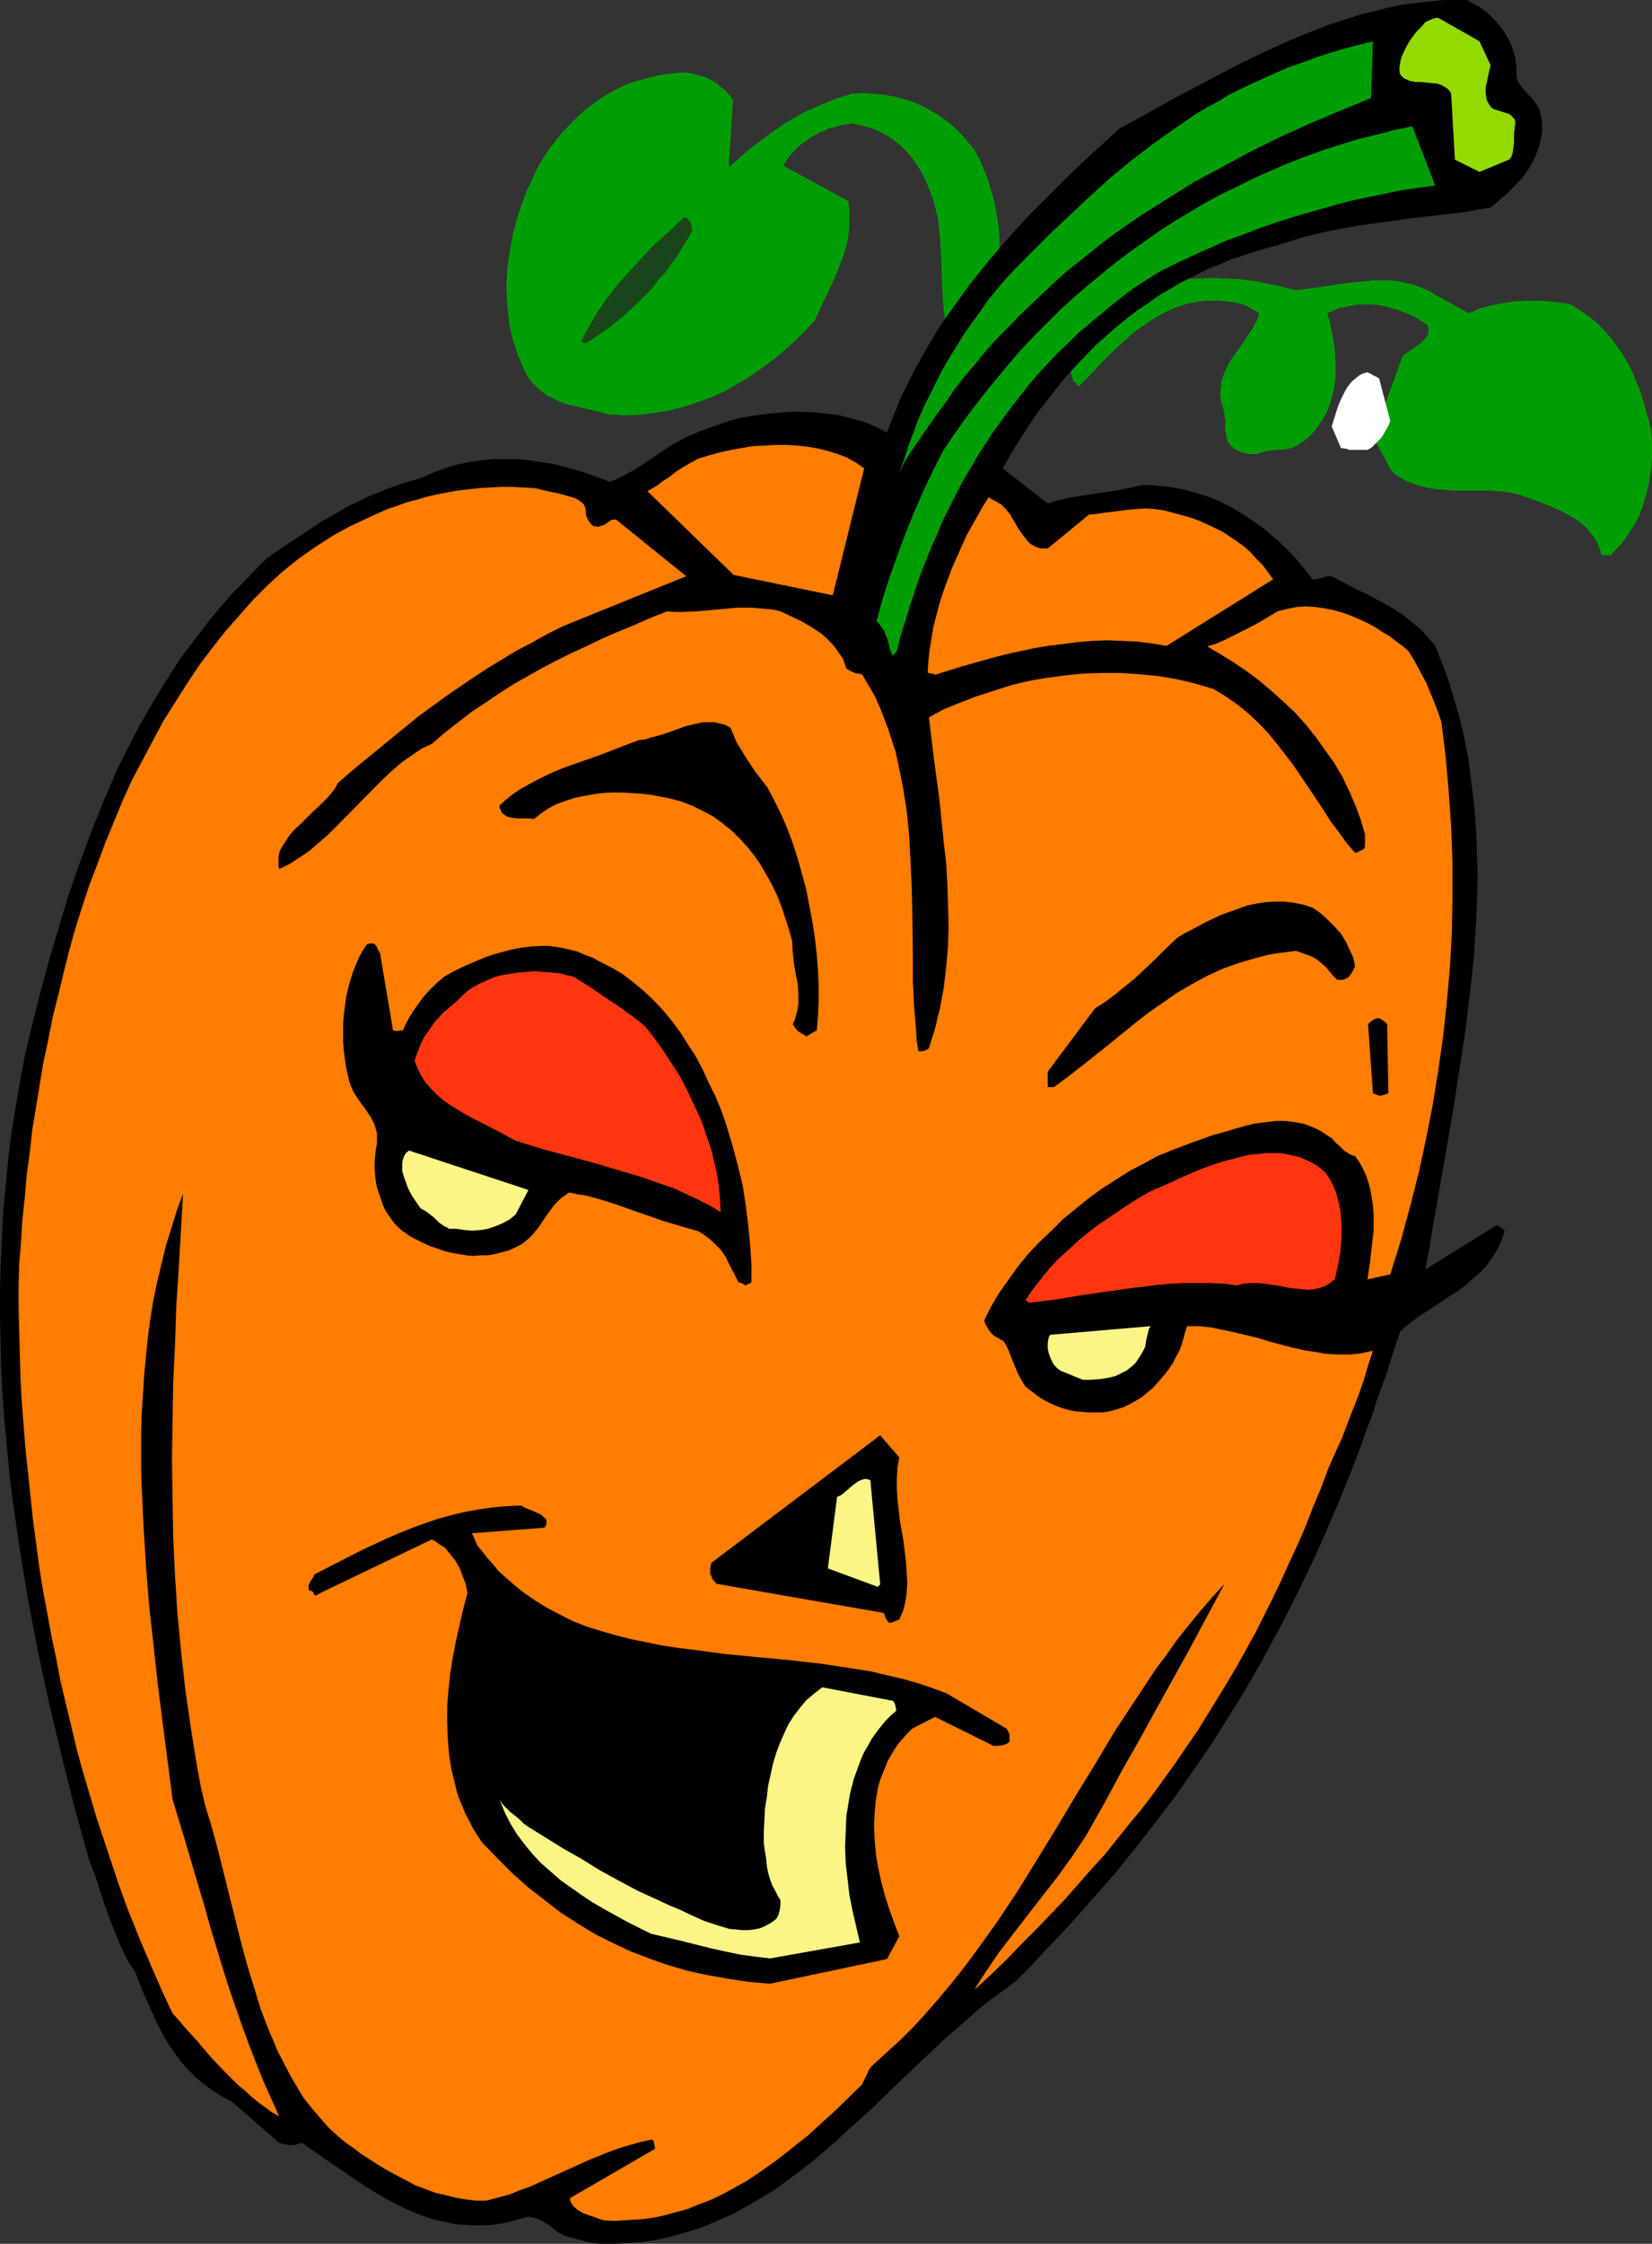
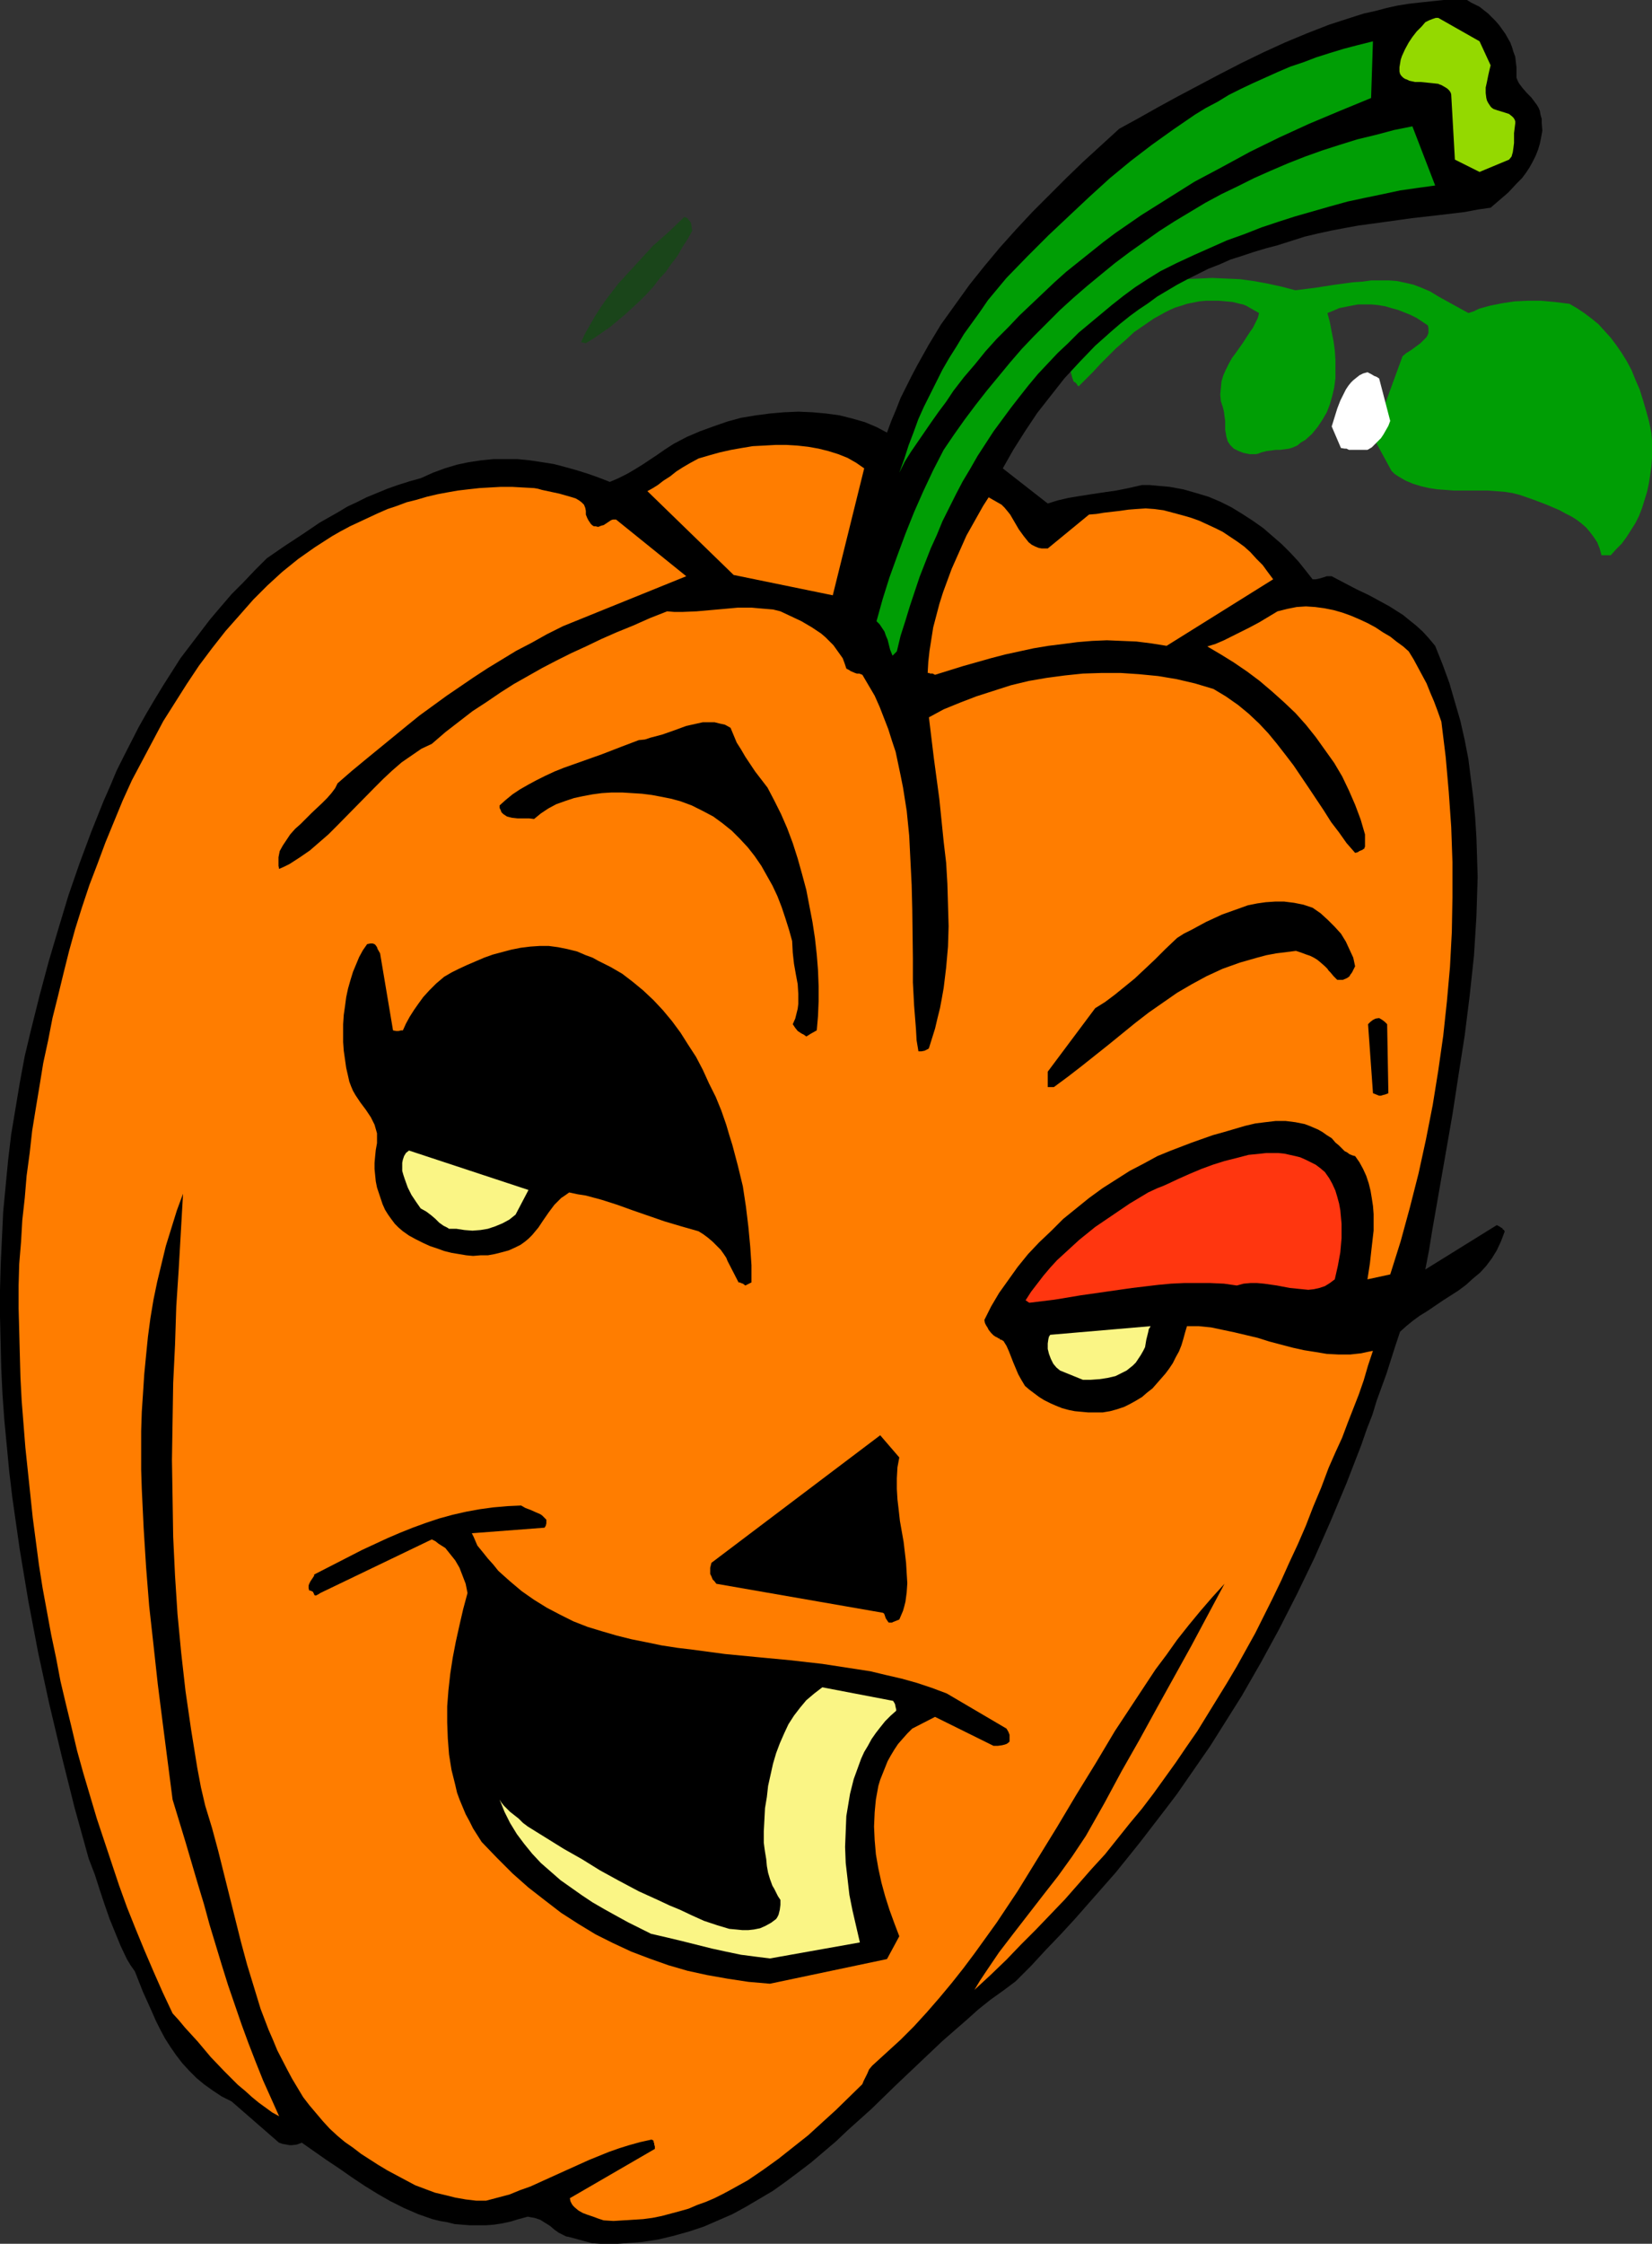
<svg xmlns="http://www.w3.org/2000/svg" xmlns:ns1="http://sodipodi.sourceforge.net/DTD/sodipodi-0.dtd" xmlns:ns2="http://www.inkscape.org/namespaces/inkscape" version="1.0" width="114.676mm" height="155.668mm" id="svg25" ns1:docname="Pumpkin 023.wmf">
  <rect width="100%" height="100%" fill="#333333" stroke="none" />
  <ns1:namedview id="namedview25" pagecolor="#ffffff" bordercolor="#000000" borderopacity="0.25" ns2:showpageshadow="2" ns2:pageopacity="0.0" ns2:pagecheckerboard="0" ns2:deskcolor="#d1d1d1" ns2:document-units="mm" />
  <defs id="defs1">
    <pattern id="WMFhbasepattern" patternUnits="userSpaceOnUse" width="6" height="6" x="0" y="0" />
  </defs>
-   <path style="fill:#009e05;fill-opacity:1;fill-rule:evenodd;stroke:none" d="m 159.988,108.751 h 2.101 l 1.939,0.162 3.878,-0.162 3.879,-0.485 3.878,-0.646 3.717,-0.97 3.555,-1.131 3.555,-1.293 3.555,-1.616 3.232,-1.778 3.232,-1.939 3.232,-2.262 3.07,-2.262 2.909,-2.424 2.747,-2.424 2.747,-2.747 2.586,-2.747 1.778,-3.878 1.778,-3.717 1.778,-3.878 1.454,-3.717 0.646,-1.778 0.646,-1.939 0.485,-1.939 0.323,-2.101 0.162,-1.939 V 57.042 54.941 l -0.323,-2.262 -16.968,-9.211 0.485,-0.97 0.646,-0.97 0.808,-0.97 0.808,-0.97 0.97,-0.97 0.97,-0.808 1.131,-0.808 1.131,-0.808 2.586,-1.454 1.293,-0.485 1.293,-0.646 1.454,-0.323 1.454,-0.485 1.454,-0.162 1.454,-0.323 2.747,0.646 2.424,0.646 2.262,0.97 2.101,1.131 1.778,1.293 1.778,1.454 1.616,1.616 1.293,1.616 1.293,1.939 1.131,1.778 0.97,1.939 0.808,2.101 0.808,1.939 0.646,2.101 0.97,4.04 0.485,4.848 0.323,4.848 0.162,4.686 0.162,4.686 0.323,4.686 0.646,4.686 0.323,2.262 0.485,2.262 0.646,2.262 0.646,2.101 h 0.323 0.323 l 0.323,0.323 0.162,0.323 0.162,0.162 h 0.162 0.323 l 0.162,-0.162 0.323,-0.162 0.485,-0.323 1.939,-2.909 1.778,-3.07 1.454,-3.232 1.293,-3.393 0.97,-3.393 0.808,-3.717 0.646,-3.555 0.323,-3.717 v -3.717 l -0.162,-3.717 -0.485,-3.555 -0.646,-3.717 -0.97,-3.555 -1.131,-3.555 -1.454,-3.555 -1.778,-3.393 -1.454,-1.778 -1.454,-1.778 -1.616,-1.616 -1.778,-1.616 -1.778,-1.293 -1.778,-1.293 -1.939,-1.131 -1.939,-0.97 -2.101,-0.97 -2.101,-0.646 -2.262,-0.646 -2.262,-0.485 -2.424,-0.323 -2.262,-0.162 -2.424,-0.162 -2.586,0.162 -2.586,0.808 -2.424,0.808 -2.262,0.97 -2.262,0.97 -2.262,0.97 -2.101,1.131 -1.939,1.131 -1.939,1.131 -3.717,2.585 -3.717,2.747 -3.555,2.909 -3.555,3.232 1.131,-17.613 -0.485,-0.808 -0.646,-0.808 -0.646,-0.808 -0.808,-0.646 -0.808,-0.646 -0.97,-0.808 -1.939,-1.131 -1.131,-0.485 -1.131,-0.323 -1.131,-0.323 -1.131,-0.323 -1.131,-0.162 h -1.131 -1.131 l -1.293,0.162 -3.07,0.323 -2.909,0.646 -2.909,0.808 -2.747,0.808 -2.586,1.131 -2.424,1.293 -2.424,1.454 -2.262,1.616 -2.101,1.616 -2.101,1.939 -1.939,1.939 -1.778,1.939 -1.778,2.101 -1.616,2.101 -1.454,2.262 -1.454,2.262 -1.616,3.555 -1.616,3.393 -1.293,3.555 -1.131,3.555 -0.97,3.555 -0.646,3.555 -0.646,3.717 -0.323,3.555 -0.162,3.555 0.162,3.555 0.323,3.555 0.485,3.393 0.808,3.393 1.131,3.393 1.293,3.232 1.616,3.232 1.131,1.293 1.131,1.131 1.131,0.97 1.293,0.97 1.293,0.646 1.293,0.646 1.293,0.646 1.293,0.485 2.909,0.646 2.747,0.646 2.909,0.646 z" id="path1" />
  <path style="fill:#1a451a;fill-opacity:1;fill-rule:evenodd;stroke:none" d="m 153.686,90.006 2.101,-1.293 2.101,-1.454 2.101,-1.454 1.939,-1.616 1.939,-1.616 1.939,-1.778 1.939,-1.778 1.778,-1.778 1.778,-1.939 1.616,-2.101 1.778,-1.939 1.454,-2.101 1.616,-2.101 1.293,-2.262 1.454,-2.262 1.131,-2.101 -0.162,-0.485 v -0.323 l -0.162,-1.131 -0.323,-0.485 -0.323,-0.323 -0.323,-0.485 -0.808,-0.323 -4.04,3.878 -4.202,3.717 -3.717,4.04 -3.555,3.878 -1.778,1.939 -1.616,2.101 -1.616,2.101 -1.454,2.101 -1.454,2.262 -1.293,2.262 -1.293,2.262 -1.131,2.424 v -0.162 z" id="path2" />
  <path style="fill:#009e05;fill-opacity:1;fill-rule:evenodd;stroke:none" d="m 422.595,145.594 1.454,-1.616 1.454,-1.454 1.293,-1.778 1.131,-1.778 1.131,-1.778 0.97,-1.939 0.808,-2.101 0.646,-2.101 0.646,-2.101 0.485,-2.262 0.323,-2.101 0.323,-2.262 0.162,-2.262 v -2.262 -2.262 l -0.162,-2.101 -0.646,-3.07 -0.808,-2.909 -0.808,-2.747 -0.808,-2.585 -1.131,-2.585 -0.97,-2.424 -1.293,-2.424 -1.293,-2.101 -1.454,-2.101 -1.454,-1.939 -1.616,-1.778 -1.616,-1.778 -1.778,-1.454 -1.939,-1.454 -1.939,-1.293 -1.939,-1.131 -3.878,-0.485 -3.555,-0.323 h -3.555 l -3.394,0.162 -3.232,0.485 -3.232,0.646 -2.909,0.808 -1.293,0.646 -1.454,0.485 -7.919,-4.363 -2.101,-1.293 -2.262,-0.97 -2.101,-0.808 -2.101,-0.485 -2.262,-0.485 -2.101,-0.162 h -2.262 -2.424 l -2.262,0.323 -2.424,0.162 -4.848,0.646 -5.171,0.808 -5.171,0.646 -3.717,-0.97 -3.717,-0.808 -3.555,-0.646 -3.555,-0.485 -3.717,-0.162 -3.555,-0.162 -3.555,0.162 -3.717,0.162 -3.555,0.485 -3.394,0.485 -3.555,0.646 -3.555,0.808 -3.555,0.97 -3.394,1.131 -3.394,1.293 -3.394,1.293 -0.646,0.485 -0.646,0.485 -0.808,0.808 -0.646,0.808 -0.646,0.808 -0.646,0.97 -0.485,1.131 -0.323,1.131 3.232,12.281 0.162,0.323 v 0.162 l 0.162,0.323 0.162,0.162 h 0.162 l 0.162,0.162 0.323,0.323 0.162,0.323 0.323,0.323 1.778,-1.778 1.939,-1.939 1.939,-2.101 2.101,-2.101 2.101,-2.101 2.424,-2.101 2.262,-2.101 2.586,-1.778 2.586,-1.778 2.909,-1.616 1.293,-0.646 1.454,-0.646 1.616,-0.485 1.454,-0.485 1.616,-0.323 1.616,-0.323 1.778,-0.162 h 1.616 1.778 l 1.778,0.162 1.778,0.162 1.939,0.485 0.808,0.162 0.808,0.323 1.131,0.646 1.131,0.646 1.131,0.646 -0.323,1.293 -0.646,1.293 -0.646,1.293 -0.808,1.131 -1.778,2.747 -1.939,2.747 -0.97,1.293 -0.808,1.454 -0.808,1.616 -0.646,1.454 -0.485,1.616 -0.162,1.778 -0.162,1.616 0.162,1.778 0.485,1.454 0.323,1.293 0.162,1.293 0.162,1.131 v 2.262 l 0.162,0.97 0.162,0.97 0.162,0.485 0.162,0.646 0.323,0.485 0.323,0.485 0.485,0.485 0.485,0.485 1.293,0.646 1.293,0.485 1.616,0.323 h 1.616 l 0.646,-0.162 0.808,-0.323 1.293,-0.323 1.293,-0.162 1.131,-0.162 h 0.646 0.485 l 1.293,-0.162 1.131,-0.162 0.97,-0.323 1.131,-0.485 0.97,-0.808 1.131,-0.646 1.778,-1.616 1.454,-1.778 1.293,-1.939 1.131,-1.939 0.808,-2.101 0.646,-2.262 0.485,-2.101 0.323,-2.424 V 96.793 94.369 l -0.162,-2.424 -0.323,-2.424 -0.485,-2.424 -0.485,-2.585 -0.646,-2.424 1.616,-0.646 1.454,-0.646 1.616,-0.323 1.616,-0.323 1.778,-0.323 h 1.616 1.778 l 1.778,0.162 1.939,0.323 1.616,0.485 1.778,0.485 1.616,0.646 1.616,0.646 1.616,0.808 1.454,0.97 1.454,0.97 0.162,0.646 v 0.646 0.646 l -0.162,0.485 -0.323,0.646 -0.485,0.485 -1.131,1.131 -2.424,1.778 -1.293,0.808 -0.97,0.808 -7.757,21.168 4.848,8.888 0.808,0.808 0.97,0.646 1.939,1.131 1.939,0.808 2.101,0.646 2.101,0.485 2.101,0.323 2.262,0.162 2.101,0.162 h 4.525 4.363 l 2.262,0.162 2.101,0.162 2.101,0.323 1.939,0.485 3.717,1.293 3.394,1.293 3.394,1.454 1.454,0.808 1.616,0.808 1.293,0.808 1.293,0.97 1.293,1.131 0.97,1.131 0.97,1.293 0.97,1.454 0.646,1.616 0.485,1.778 z" id="path3" />
  <path style="fill:#000000;fill-opacity:1;fill-rule:evenodd;stroke:none" d="m 155.302,588.192 2.262,0.162 h 2.262 2.262 l 2.262,-0.162 4.202,-0.323 4.202,-0.646 4.04,-0.97 4.04,-1.131 3.878,-1.293 3.717,-1.616 3.717,-1.616 3.555,-1.939 3.555,-2.101 3.555,-2.101 3.394,-2.424 3.232,-2.424 3.394,-2.585 3.232,-2.747 3.232,-2.747 3.07,-2.909 6.303,-5.656 6.141,-5.979 6.303,-5.979 6.141,-5.817 6.303,-5.494 3.07,-2.747 3.232,-2.585 3.394,-2.424 3.232,-2.424 4.04,-4.04 3.878,-4.201 3.879,-4.04 3.717,-4.04 3.555,-4.04 3.555,-4.04 3.555,-4.04 3.394,-4.201 3.232,-4.04 3.232,-4.201 3.232,-4.201 3.07,-4.04 2.909,-4.201 2.909,-4.201 2.909,-4.201 2.747,-4.363 5.495,-8.726 5.01,-8.726 4.848,-8.888 4.687,-9.211 4.525,-9.372 4.202,-9.534 2.101,-5.009 2.101,-5.009 1.939,-5.009 1.939,-5.009 1.454,-4.201 1.454,-3.717 1.131,-3.717 1.293,-3.555 1.293,-3.555 1.131,-3.555 1.131,-3.555 1.293,-3.878 1.616,-1.454 1.778,-1.454 1.778,-1.293 2.101,-1.293 4.04,-2.747 4.04,-2.585 1.939,-1.454 1.778,-1.616 1.939,-1.616 1.616,-1.778 1.454,-1.939 1.293,-2.101 1.131,-2.424 0.485,-1.293 0.485,-1.293 v 0 l -0.162,-0.162 v -0.162 l -0.323,-0.162 -0.162,-0.323 -0.323,-0.162 -0.485,-0.323 -0.646,-0.323 -18.746,11.635 0.97,-5.009 0.808,-5.009 1.778,-10.18 1.778,-10.18 1.778,-10.18 1.616,-10.503 1.616,-10.342 1.293,-10.342 1.131,-10.503 0.323,-5.171 0.323,-5.171 0.162,-5.171 0.162,-5.171 -0.162,-5.332 -0.162,-5.009 -0.323,-5.171 -0.485,-5.171 -0.646,-5.009 -0.646,-5.171 -0.97,-5.009 -1.131,-5.009 -1.454,-5.009 -1.454,-5.009 -1.778,-4.848 -1.939,-4.848 -1.616,-1.939 -1.616,-1.778 -1.778,-1.616 -1.616,-1.293 -1.778,-1.454 -1.778,-1.131 -1.778,-1.131 -1.778,-0.97 -3.555,-1.939 -3.394,-1.616 -3.394,-1.778 -3.07,-1.616 h -1.293 l -0.97,0.323 -1.131,0.323 -0.808,0.162 h -0.808 l -1.778,-2.262 -1.939,-2.424 -2.101,-2.262 -2.262,-2.262 -2.424,-2.101 -2.424,-2.101 -2.747,-1.939 -2.747,-1.778 -2.909,-1.778 -2.909,-1.454 -3.07,-1.293 -3.232,-0.97 -3.394,-0.97 -3.555,-0.646 -3.555,-0.323 -1.778,-0.162 h -1.939 l -3.555,0.808 -3.232,0.646 -3.394,0.485 -3.232,0.485 -3.07,0.485 -2.909,0.485 -2.747,0.646 -2.586,0.808 -11.797,-9.211 2.747,-4.848 3.07,-4.848 3.232,-4.848 3.555,-4.525 3.555,-4.525 4.04,-4.363 4.04,-4.201 4.363,-3.878 2.262,-1.939 2.424,-1.939 2.424,-1.778 2.424,-1.616 2.424,-1.778 5.171,-3.07 2.747,-1.454 5.495,-2.747 2.909,-1.131 2.909,-1.293 3.07,-0.97 2.909,-0.97 3.232,-0.97 3.07,-0.808 3.555,-1.131 3.555,-1.131 3.394,-0.808 3.717,-0.808 3.394,-0.646 3.555,-0.646 7.111,-0.97 6.949,-0.97 7.111,-0.808 6.787,-0.808 3.394,-0.646 3.394,-0.485 1.131,-0.97 1.131,-0.97 2.424,-2.101 2.262,-2.424 1.293,-1.293 0.97,-1.293 0.97,-1.454 0.808,-1.454 0.808,-1.616 0.646,-1.616 0.485,-1.616 0.323,-1.616 0.323,-1.778 -0.162,-1.939 v -1.131 l -0.323,-1.131 -0.162,-0.97 -0.323,-0.808 -0.485,-0.808 -0.485,-0.646 -0.97,-1.293 -1.131,-1.131 -1.131,-1.293 -0.97,-1.293 -0.323,-0.646 -0.323,-0.808 v -1.454 -1.293 l -0.162,-1.293 -0.162,-1.454 -0.485,-1.293 -0.323,-1.131 -0.485,-1.293 -0.646,-1.131 L 394.961,8.888 394.153,7.756 393.345,6.625 392.375,5.494 391.405,4.525 390.436,3.555 388.173,1.778 386.881,1.131 385.911,0.646 385.426,0.323 385.103,0.162 384.941,0 h -0.162 -2.909 -3.07 l -3.07,0.323 -3.07,0.323 -2.909,0.323 -3.07,0.485 -2.909,0.646 -3.07,0.808 -2.909,0.646 -3.07,0.97 -5.979,1.939 -5.818,2.262 -5.818,2.424 -5.656,2.585 -5.656,2.747 -5.656,2.909 -5.495,2.909 -5.495,2.909 -5.333,2.909 -5.171,2.909 -5.01,2.747 -9.373,8.564 -4.525,4.363 -4.363,4.363 -4.525,4.525 -4.363,4.686 -4.202,4.686 -4.04,4.848 -3.878,4.848 -3.717,5.171 -3.717,5.171 -3.232,5.333 -3.07,5.494 -1.454,2.747 -1.454,2.909 -1.454,2.909 -1.131,2.909 -1.293,3.07 -1.131,3.07 -2.747,-1.454 -3.07,-1.293 -3.394,-0.97 -3.232,-0.808 -3.555,-0.485 -3.555,-0.323 -3.717,-0.162 -3.717,0.162 -3.717,0.323 -3.717,0.485 -3.878,0.646 -3.555,0.97 -3.717,1.293 -3.555,1.293 -3.394,1.454 -3.394,1.778 -2.262,1.454 -2.101,1.454 -3.878,2.585 -2.101,1.293 -1.939,1.131 -2.262,1.131 -2.262,0.97 -2.909,-1.131 -2.747,-0.97 -3.07,-0.97 -2.909,-0.808 -3.07,-0.808 -3.07,-0.485 -3.232,-0.485 -3.232,-0.323 h -3.07 -3.232 l -3.232,0.323 -3.232,0.485 -3.07,0.646 -3.232,0.97 -3.07,1.131 -3.232,1.454 -2.909,0.808 -3.07,0.97 -2.747,0.97 -2.747,1.131 -2.747,1.131 -2.586,1.293 -2.424,1.131 -2.424,1.454 -4.848,2.747 -4.525,3.07 -4.687,3.07 -4.687,3.232 -3.07,3.07 -3.07,3.232 -3.07,3.07 -2.909,3.393 -2.747,3.232 -2.586,3.393 -2.586,3.393 -2.586,3.393 -2.262,3.555 -2.262,3.555 -2.262,3.717 -2.101,3.555 -2.101,3.717 -3.879,7.595 -1.939,3.878 -1.616,3.878 -1.778,4.04 -3.232,8.08 -3.07,8.241 -2.909,8.403 -2.586,8.564 -2.586,8.726 -2.424,9.049 -2.262,9.049 -1.616,6.787 -1.293,6.948 -1.131,6.787 -1.131,6.787 -0.808,6.787 -0.646,6.787 -0.646,6.787 -0.323,6.948 -0.323,6.787 L 0,338.372 v 6.787 l 0.162,6.787 0.162,6.787 0.323,6.787 0.485,6.787 0.646,6.787 0.646,6.787 0.808,6.787 0.97,6.787 0.97,6.787 1.131,6.787 1.131,6.787 1.293,6.787 1.293,6.787 2.909,13.412 3.232,13.574 3.394,13.574 3.717,13.412 1.616,4.201 1.293,4.04 1.293,3.878 1.293,3.717 1.454,3.555 1.454,3.555 1.616,3.393 0.97,1.616 1.131,1.616 2.101,5.332 2.262,5.009 1.131,2.585 1.131,2.262 1.293,2.424 1.454,2.262 1.454,2.101 1.616,2.101 1.778,1.939 1.939,1.939 1.939,1.616 2.262,1.616 2.424,1.616 2.586,1.293 12.444,10.827 0.97,0.323 0.97,0.162 0.808,0.162 h 0.646 l 1.293,-0.162 1.293,-0.485 6.464,4.525 3.394,2.262 3.232,2.262 3.394,2.262 3.394,2.101 3.394,1.939 3.555,1.778 3.717,1.616 3.717,1.293 1.939,0.485 1.939,0.323 1.939,0.485 1.939,0.162 2.101,0.162 h 2.101 2.101 l 2.101,-0.162 2.101,-0.323 2.262,-0.485 2.101,-0.646 2.424,-0.646 0.808,0.162 0.97,0.162 1.454,0.485 1.293,0.808 1.293,0.808 1.131,0.97 1.131,0.808 1.293,0.646 0.646,0.323 0.808,0.162 v 0 z" id="path4" />
  <path style="fill:#ff7d00;fill-opacity:1;fill-rule:evenodd;stroke:none" d="m 158.372,582.213 2.586,0.162 2.586,-0.162 2.586,-0.162 2.586,-0.162 2.424,-0.323 2.424,-0.485 2.424,-0.646 2.424,-0.646 2.262,-0.646 2.262,-0.97 2.262,-0.808 2.262,-0.97 2.262,-1.131 2.101,-1.131 4.363,-2.424 4.04,-2.747 4.04,-2.909 3.878,-3.07 3.878,-3.07 3.717,-3.393 3.555,-3.232 6.949,-6.787 0.323,-0.808 0.323,-0.646 0.323,-0.646 0.323,-0.646 0.485,-1.131 0.808,-0.97 3.717,-3.393 3.717,-3.393 3.555,-3.555 3.394,-3.717 3.232,-3.717 3.232,-3.878 3.07,-3.878 2.909,-3.878 2.909,-4.04 2.909,-4.04 5.495,-8.241 5.171,-8.403 5.171,-8.403 5.01,-8.403 5.171,-8.403 5.01,-8.403 5.333,-8.08 5.333,-8.08 2.909,-3.878 2.747,-3.878 3.07,-3.878 3.07,-3.717 3.07,-3.555 3.232,-3.555 -8.727,16.321 -9.05,16.321 -4.525,8.241 -4.687,8.241 -4.525,8.403 -4.848,8.564 -3.555,5.333 -3.717,5.171 -4.04,5.171 -3.878,5.009 -3.878,5.009 -3.717,4.848 -3.394,5.009 -1.616,2.424 -1.454,2.424 4.202,-3.878 4.202,-4.04 3.878,-4.04 3.879,-3.878 3.878,-4.04 3.717,-3.878 3.555,-4.04 3.394,-3.878 3.555,-3.878 3.232,-4.04 3.232,-4.04 3.232,-3.878 3.07,-4.04 2.909,-4.04 2.909,-4.04 2.747,-4.04 2.909,-4.201 2.586,-4.201 2.586,-4.201 2.586,-4.201 2.586,-4.363 2.424,-4.363 2.424,-4.363 2.262,-4.525 2.262,-4.525 2.262,-4.686 2.101,-4.686 2.262,-4.848 2.101,-4.848 1.939,-5.009 2.101,-5.009 1.939,-5.171 1.778,-4.04 1.778,-3.878 1.454,-3.878 1.454,-3.717 1.454,-3.717 1.293,-3.717 1.131,-3.878 1.293,-3.878 -1.616,0.323 -1.454,0.323 -2.909,0.323 H 351.166 l -3.07,-0.162 -2.909,-0.485 -3.07,-0.485 -2.909,-0.646 -3.07,-0.808 -3.07,-0.808 -3.07,-0.97 -6.141,-1.454 -3.07,-0.646 -3.07,-0.646 -3.232,-0.323 h -3.07 l -0.485,1.616 -0.485,1.778 -0.485,1.616 -0.646,1.616 -0.808,1.454 -0.808,1.616 -0.97,1.454 -0.97,1.293 -1.131,1.293 -1.131,1.293 -1.131,1.293 -1.454,1.131 -1.293,1.131 -1.616,0.97 -1.454,0.808 -1.616,0.808 -1.939,0.646 -1.778,0.485 -1.939,0.323 h -1.778 -1.939 l -1.778,-0.162 -1.778,-0.162 -1.616,-0.323 -1.778,-0.485 -1.616,-0.646 -1.454,-0.646 -1.616,-0.808 -1.293,-0.808 -1.293,-0.97 -1.293,-0.97 -1.131,-0.97 -0.97,-1.616 -0.808,-1.454 -1.293,-3.07 -1.131,-2.909 -0.646,-1.454 -0.808,-1.293 -0.323,-0.162 -0.162,-0.162 h -0.323 l -0.162,-0.162 v -0.162 h -0.323 l -0.162,-0.162 -0.323,-0.162 -0.323,-0.162 -0.485,-0.323 -0.646,-0.646 -0.646,-0.808 -0.323,-0.646 -0.323,-0.485 -0.323,-0.646 -0.162,-0.808 1.778,-3.555 2.101,-3.555 2.424,-3.393 2.424,-3.393 2.747,-3.393 2.909,-3.07 3.232,-3.07 3.07,-3.07 3.394,-2.747 3.394,-2.747 3.555,-2.585 3.555,-2.262 3.555,-2.262 3.717,-1.939 3.555,-1.939 3.555,-1.454 5.495,-2.101 5.495,-1.939 2.909,-0.808 2.747,-0.808 2.747,-0.808 2.747,-0.646 2.586,-0.323 2.747,-0.323 h 2.586 l 2.586,0.323 2.424,0.485 1.293,0.485 1.131,0.485 1.131,0.485 1.131,0.646 1.131,0.808 1.293,0.808 0.97,1.131 0.97,0.808 0.808,0.808 0.646,0.646 0.646,0.323 0.646,0.485 0.808,0.323 0.646,0.162 1.131,1.616 0.97,1.778 0.808,1.778 0.646,1.939 0.485,1.939 0.323,1.939 0.323,2.101 0.162,2.101 v 2.101 2.262 l -0.485,4.201 -0.485,4.363 -0.646,4.201 5.979,-1.293 2.747,-8.726 2.424,-8.888 2.262,-8.888 1.939,-8.888 1.778,-9.049 1.454,-9.049 1.293,-9.049 0.97,-9.049 0.808,-9.049 0.485,-9.211 0.162,-9.049 v -9.211 l -0.323,-9.211 -0.646,-9.211 -0.808,-9.211 -1.131,-9.211 -0.97,-2.747 -0.97,-2.585 -0.97,-2.262 -0.97,-2.424 -2.262,-4.201 -1.131,-2.101 -1.293,-2.101 -1.454,-1.293 -1.778,-1.293 -1.616,-1.293 -1.939,-1.131 -1.939,-1.293 -2.101,-1.131 -2.101,-0.97 -2.262,-0.97 -2.262,-0.808 -2.262,-0.646 -2.424,-0.485 -2.424,-0.323 -2.424,-0.162 -2.424,0.162 -2.424,0.485 -2.586,0.646 -2.424,1.454 -2.424,1.454 -2.424,1.293 -2.262,1.131 -2.262,1.131 -2.262,1.131 -2.262,0.97 -2.101,0.646 3.555,2.101 3.394,2.101 3.555,2.424 3.232,2.424 3.232,2.747 3.07,2.747 3.07,2.909 2.747,3.07 2.586,3.232 2.424,3.393 2.424,3.393 2.101,3.555 1.778,3.717 1.616,3.717 1.454,3.878 1.131,3.878 v 3.232 l -0.162,0.323 v 0.162 l -0.323,0.162 -0.162,0.162 -0.808,0.323 -0.485,0.323 -0.646,0.162 -2.262,-2.585 -1.939,-2.747 -2.101,-2.747 -1.939,-3.07 -3.878,-5.817 -4.04,-5.979 -2.101,-2.747 -2.262,-2.909 -2.262,-2.747 -2.424,-2.585 -2.747,-2.585 -2.747,-2.262 -3.232,-2.262 -3.232,-1.939 -4.848,-1.454 -4.848,-1.131 -4.848,-0.808 -5.01,-0.485 -4.848,-0.323 h -4.848 l -5.01,0.162 -4.687,0.485 -4.848,0.646 -4.687,0.808 -4.687,1.131 -4.525,1.454 -4.525,1.454 -4.202,1.616 -4.363,1.778 -3.878,2.101 0.646,5.333 0.646,5.333 1.454,10.827 1.131,11.15 0.646,5.494 0.323,5.494 0.162,5.494 0.162,5.656 -0.162,5.333 -0.485,5.494 -0.646,5.332 -0.485,2.747 -0.485,2.585 -0.646,2.585 -0.646,2.747 -0.808,2.585 -0.808,2.585 -0.162,0.162 -0.323,0.162 -0.646,0.323 -0.808,0.162 h -0.808 l -0.485,-2.909 -0.162,-2.909 -0.485,-6.14 -0.323,-6.14 v -6.302 l -0.162,-12.766 -0.162,-6.464 -0.323,-6.464 -0.323,-6.464 -0.646,-6.464 -0.485,-3.07 -0.485,-3.07 -0.646,-3.232 -0.646,-3.07 -0.646,-3.07 -0.97,-2.909 -0.97,-3.07 -1.131,-2.909 -1.131,-2.909 -1.293,-2.909 -1.616,-2.747 -1.616,-2.747 -0.808,-0.323 h -0.646 l -0.485,-0.162 -1.131,-0.485 -0.485,-0.323 -0.646,-0.323 -0.485,-1.454 -0.485,-1.293 -0.808,-1.131 -0.808,-1.131 -0.808,-1.131 -1.131,-1.131 -0.97,-0.97 -1.131,-0.97 -2.424,-1.616 -2.747,-1.616 -2.747,-1.293 -2.747,-1.293 -1.939,-0.485 -1.939,-0.162 -1.939,-0.162 -1.778,-0.162 h -3.555 l -3.555,0.323 -7.272,0.646 -3.878,0.162 h -1.939 l -1.939,-0.162 -4.525,1.778 -4.363,1.939 -4.363,1.778 -4.04,1.778 -4.04,1.939 -3.878,1.778 -3.878,1.939 -3.717,1.939 -3.717,2.101 -3.717,2.101 -3.555,2.262 -3.555,2.424 -3.717,2.424 -3.555,2.747 -3.555,2.747 -3.555,3.07 -2.747,1.293 -2.586,1.778 -2.586,1.778 -2.424,2.101 -2.424,2.262 -2.424,2.424 -9.535,9.695 -2.424,2.424 -2.424,2.101 -2.424,2.101 -2.586,1.778 -2.747,1.778 -1.293,0.646 -1.454,0.646 -0.162,-0.808 v -0.808 -0.808 -0.646 l 0.323,-1.616 0.808,-1.454 0.97,-1.454 0.97,-1.454 1.293,-1.454 1.454,-1.293 2.909,-2.909 2.747,-2.585 1.293,-1.293 1.131,-1.293 0.97,-1.293 0.646,-1.293 3.717,-3.232 3.717,-3.07 3.555,-2.909 3.555,-2.909 3.555,-2.909 3.394,-2.747 3.555,-2.585 3.555,-2.585 3.555,-2.424 3.555,-2.424 3.717,-2.424 3.717,-2.262 3.717,-2.262 4.04,-2.101 4.04,-2.262 4.202,-2.101 32.321,-13.089 -18.423,-14.866 h -0.808 l -0.485,0.162 -0.97,0.646 -0.97,0.646 -0.646,0.162 -0.808,0.323 -0.646,-0.162 h -0.485 l -0.485,-0.323 -0.323,-0.323 -0.323,-0.485 -0.323,-0.485 -0.323,-0.646 -0.323,-0.808 v -0.97 l -0.162,-0.808 -0.323,-0.808 -0.646,-0.646 -0.646,-0.485 -0.808,-0.485 -0.97,-0.323 -1.131,-0.323 -2.262,-0.646 -2.262,-0.485 -2.262,-0.485 -1.131,-0.323 -0.97,-0.162 -2.909,-0.162 -2.909,-0.162 h -2.909 l -2.909,0.162 -2.747,0.162 -2.909,0.323 -2.747,0.323 -2.747,0.485 -2.586,0.485 -2.747,0.646 -2.747,0.808 -2.586,0.646 -2.586,0.97 -2.424,0.808 -2.586,1.131 -2.424,1.131 -2.424,1.131 -2.424,1.131 -2.424,1.293 -2.262,1.293 -4.525,2.909 -4.363,3.07 -4.202,3.393 -3.879,3.555 -3.717,3.717 -3.555,4.04 -3.717,4.201 -3.555,4.525 -3.394,4.525 -3.232,4.848 -3.07,4.848 -3.07,4.848 -2.747,5.171 -2.747,5.171 -2.747,5.171 -2.424,5.332 -2.262,5.494 -2.262,5.494 -2.101,5.656 -2.101,5.494 -1.939,5.817 -1.778,5.656 -1.616,5.817 -1.454,5.817 -1.454,5.979 -1.454,5.817 -1.131,5.817 -1.293,5.979 -0.97,5.979 -0.97,5.817 -0.97,5.979 -0.646,5.817 -0.808,5.979 -0.485,5.817 -0.646,5.817 -0.323,5.656 -0.485,5.817 -0.162,5.656 v 5.979 l 0.162,5.979 0.162,6.14 0.162,5.979 0.323,6.14 0.485,6.14 0.485,6.14 0.646,6.14 1.293,12.281 1.616,12.281 0.97,6.14 1.131,6.14 1.131,6.14 1.293,6.14 1.131,5.979 1.454,6.14 1.454,5.979 1.454,6.14 1.616,5.817 1.778,5.979 1.778,5.979 1.939,5.817 1.939,5.817 1.939,5.817 2.101,5.817 2.262,5.656 2.262,5.494 2.424,5.656 2.424,5.494 2.586,5.494 1.616,1.778 1.616,1.939 3.394,3.717 3.394,4.04 3.555,3.717 3.555,3.555 1.939,1.616 1.778,1.616 1.778,1.454 1.778,1.293 1.778,1.293 1.778,0.97 -2.101,-4.686 -2.101,-4.686 -1.939,-4.848 -1.939,-5.009 -1.778,-4.848 -1.778,-5.171 -1.778,-5.171 -1.616,-5.171 -3.232,-10.665 -1.454,-5.332 -1.616,-5.333 -3.232,-10.988 -3.394,-11.15 -1.293,-10.019 -1.293,-10.019 -1.293,-10.18 -1.131,-10.342 -1.131,-10.18 -0.808,-10.18 -0.646,-10.342 -0.485,-10.18 -0.162,-5.009 v -5.009 -5.171 l 0.162,-5.009 0.323,-4.848 0.323,-5.009 0.485,-5.009 0.485,-4.848 0.646,-4.848 0.808,-4.848 0.97,-4.686 1.131,-4.686 1.131,-4.686 1.454,-4.686 1.454,-4.686 1.616,-4.363 -1.131,19.714 -0.646,9.857 -0.323,10.019 -0.485,10.019 -0.162,10.019 -0.162,10.18 0.162,10.019 0.162,10.18 0.485,10.18 0.646,10.019 0.97,10.18 1.131,10.019 1.454,10.019 1.616,10.019 0.97,5.171 1.131,4.848 1.778,5.817 1.616,5.979 5.979,23.915 1.616,5.979 1.778,5.817 1.778,5.817 2.101,5.494 1.131,2.585 1.131,2.747 2.586,5.009 1.293,2.424 1.454,2.424 1.454,2.424 1.616,2.101 1.778,2.101 1.778,2.101 1.778,1.939 2.101,1.939 1.939,1.616 2.101,1.454 2.101,1.616 2.262,1.454 2.262,1.454 2.424,1.454 2.424,1.293 2.424,1.293 2.424,1.293 2.586,0.97 2.586,0.97 2.747,0.646 2.586,0.646 2.747,0.485 2.747,0.323 h 2.586 l 3.07,-0.808 3.07,-0.808 2.747,-1.131 2.747,-0.97 5.333,-2.424 5.01,-2.262 5.01,-2.262 5.171,-2.101 2.747,-0.97 2.586,-0.808 2.909,-0.808 2.909,-0.646 h 0.162 l 0.323,0.162 0.162,0.162 v 0.323 l 0.162,0.323 v 0.323 l 0.162,0.485 v 0.646 l -22.301,12.927 0.162,0.808 0.323,0.646 0.323,0.485 0.485,0.485 0.97,0.808 1.131,0.646 1.293,0.485 1.454,0.485 1.293,0.485 z" id="path5" />
  <path style="fill:#000000;fill-opacity:1;fill-rule:evenodd;stroke:none" d="m 202.005,520.162 30.705,-6.464 3.232,-5.979 -1.293,-3.393 -1.293,-3.555 -1.131,-3.555 -0.97,-3.555 -0.808,-3.717 -0.646,-3.717 -0.323,-3.717 -0.162,-3.555 0.162,-3.717 0.162,-1.778 0.162,-1.616 0.323,-1.778 0.323,-1.778 0.485,-1.616 0.646,-1.616 0.646,-1.616 0.646,-1.616 0.808,-1.454 0.97,-1.616 0.97,-1.454 1.131,-1.293 1.293,-1.454 1.293,-1.293 5.979,-3.07 15.352,7.595 h 1.131 l 1.131,-0.162 0.646,-0.162 0.485,-0.162 0.485,-0.323 0.323,-0.323 v -0.97 -0.808 l -0.323,-0.808 -0.485,-0.808 -15.676,-9.211 -3.878,-1.454 -3.878,-1.293 -4.04,-1.131 -4.202,-0.97 -4.04,-0.97 -4.202,-0.646 -4.202,-0.646 -4.202,-0.646 -8.565,-0.97 -8.565,-0.808 -8.403,-0.808 -8.403,-1.131 -4.04,-0.485 -4.202,-0.646 -3.878,-0.808 -4.04,-0.808 -3.879,-0.97 -3.878,-1.131 -3.717,-1.131 -3.717,-1.454 -3.555,-1.778 -3.394,-1.778 -3.394,-2.101 -3.232,-2.262 -3.07,-2.585 -1.454,-1.293 -1.616,-1.454 -1.293,-1.616 -1.454,-1.616 -1.293,-1.616 -1.454,-1.778 -0.485,-1.131 -0.485,-1.131 -0.162,-0.323 -0.162,-0.323 -0.162,-0.323 v 0 l 19.069,-1.454 0.323,-0.485 0.162,-0.646 v -0.485 -0.485 l -0.323,-0.323 -0.323,-0.323 -0.485,-0.485 -0.485,-0.323 -1.131,-0.485 -1.454,-0.646 -1.293,-0.485 -1.131,-0.646 -3.555,0.162 -3.717,0.323 -3.555,0.485 -3.555,0.646 -3.555,0.808 -3.555,0.97 -3.394,1.131 -3.555,1.293 -3.232,1.293 -3.394,1.454 -6.626,3.07 -6.303,3.232 -6.303,3.232 v 0.323 l -0.323,0.485 -0.323,0.485 -0.323,0.485 -0.323,0.646 -0.162,0.485 v 0.646 l 0.162,0.646 h 0.323 l 0.323,0.162 0.323,0.162 0.323,0.646 v 0.162 l 0.323,0.162 h 0.162 l 0.323,-0.162 0.323,-0.162 0.485,-0.323 29.25,-14.058 0.97,0.485 0.808,0.646 1.778,1.131 1.293,1.616 1.293,1.616 1.131,1.939 0.808,2.101 0.808,2.101 0.485,2.424 -1.131,4.201 -0.97,4.201 -0.97,4.363 -0.808,4.201 -0.646,4.201 -0.485,4.363 -0.323,4.201 v 4.201 l 0.162,4.201 0.323,4.201 0.646,4.04 0.485,1.939 0.485,1.939 0.485,2.101 0.646,1.778 0.808,1.939 0.808,1.939 0.97,1.778 0.97,1.939 1.131,1.778 1.131,1.778 4.04,4.201 4.04,4.04 4.202,3.717 4.363,3.393 4.202,3.232 4.525,2.909 4.525,2.747 4.525,2.262 4.848,2.262 4.687,1.778 5.01,1.778 5.01,1.454 5.171,1.131 5.495,0.97 5.333,0.808 z" id="path6" />
  <path style="fill:#faf585;fill-opacity:1;fill-rule:evenodd;stroke:none" d="m 202.005,513.537 23.594,-4.201 -0.97,-4.201 -0.97,-4.201 -0.808,-4.04 -0.485,-4.201 -0.485,-4.201 -0.162,-4.201 0.162,-4.04 0.162,-4.04 0.646,-3.878 0.323,-1.939 0.97,-3.878 0.646,-1.778 0.646,-1.778 0.646,-1.778 0.808,-1.778 0.97,-1.616 0.97,-1.778 1.131,-1.616 1.131,-1.454 1.293,-1.616 1.454,-1.454 1.454,-1.293 v -0.323 l -0.162,-0.646 -0.162,-0.808 -0.485,-0.808 -18.584,-3.555 -2.101,1.616 -2.101,1.778 -1.616,1.939 -1.616,2.101 -1.454,2.262 -1.131,2.424 -1.131,2.585 -0.97,2.585 -0.808,2.747 -0.646,2.909 -0.646,2.909 -0.323,2.909 -0.485,2.909 -0.162,3.07 -0.162,3.07 v 2.909 l 0.162,1.293 0.162,1.131 0.323,1.939 0.162,1.778 0.323,1.778 0.485,1.616 0.646,1.778 0.485,0.808 0.485,0.97 0.485,0.97 0.646,0.97 v 1.293 l -0.162,1.293 -0.323,1.293 -0.323,0.646 -0.323,0.485 -1.293,0.97 -1.454,0.808 -1.454,0.646 -1.616,0.323 -1.454,0.162 h -1.616 l -1.616,-0.162 -1.778,-0.162 -1.616,-0.485 -1.616,-0.485 -3.394,-1.131 -3.232,-1.454 -3.07,-1.454 -2.747,-1.131 -2.747,-1.293 -5.333,-2.424 -5.171,-2.747 -5.01,-2.747 -4.687,-2.909 -4.848,-2.747 -9.373,-5.817 -1.293,-0.97 -1.131,-1.131 -2.262,-1.778 -0.808,-0.808 -0.808,-0.808 -0.646,-0.808 -0.485,-0.808 0.646,1.616 0.646,1.616 1.454,2.909 1.778,2.909 1.939,2.585 2.101,2.585 2.262,2.424 2.586,2.262 2.586,2.262 2.747,1.939 2.747,1.939 2.909,1.939 3.07,1.778 2.909,1.616 3.232,1.778 6.141,3.07 4.202,0.97 4.04,0.97 3.878,0.97 3.878,0.97 3.717,0.808 3.878,0.808 3.717,0.485 z" id="path7" />
  <path style="fill:#000000;fill-opacity:1;fill-rule:evenodd;stroke:none" d="m 190.855,495.115 v -5.817 l 0.162,-5.979 0.485,-5.979 0.323,-3.07 0.323,-2.909 0.485,-2.909 0.646,-3.07 0.646,-2.909 0.646,-2.909 0.97,-2.747 0.97,-2.909 1.131,-2.747 1.131,-2.585 4.202,-6.14 -1.131,-0.808 -1.293,-0.646 -1.293,-0.485 -1.454,-0.485 -1.454,-0.323 -1.454,-0.323 -3.232,-0.485 -3.394,-0.485 -3.394,-0.323 -3.232,-0.485 -1.616,-0.485 -1.616,-0.323 h -3.232 -3.394 l -3.232,-0.323 -3.394,-0.323 -3.232,-0.646 -3.232,-0.646 -3.232,-0.808 -3.07,-0.97 -3.07,-1.131 -2.909,-1.131 -2.909,-1.131 -2.747,-1.293 -2.747,-1.293 -2.586,-1.454 -2.424,-1.293 -2.424,-1.454 -0.97,2.262 -0.808,2.424 -0.646,2.585 -0.646,2.424 -0.485,2.585 -0.162,2.585 -0.162,2.585 v 2.585 l 0.162,2.424 0.323,2.585 0.646,2.262 0.646,2.424 0.97,2.262 1.131,2.101 1.454,2.101 1.616,1.939 2.909,3.232 3.07,2.909 3.232,2.909 3.07,2.747 3.394,2.424 3.394,2.262 3.394,2.262 3.555,1.939 3.555,1.939 3.717,1.939 3.717,1.616 4.04,1.616 3.878,1.616 4.04,1.616 4.04,1.454 z" id="path8" />
  <path style="fill:#000000;fill-opacity:1;fill-rule:evenodd;stroke:none" d="m 234.326,425.308 1.616,-0.646 0.485,-1.131 0.485,-1.131 0.323,-1.131 0.323,-1.293 0.323,-2.424 0.162,-2.424 -0.162,-2.585 -0.162,-2.747 -0.323,-2.747 -0.323,-2.747 -0.485,-2.747 -0.485,-2.747 -0.323,-2.909 -0.323,-2.747 -0.162,-2.747 v -2.747 l 0.162,-2.909 0.485,-2.585 -5.01,-5.817 -44.28,33.449 -0.162,0.646 -0.162,0.646 v 0.808 0.808 l 0.323,0.646 0.323,0.808 0.485,0.485 0.485,0.646 43.633,7.595 0.323,0.162 0.162,0.323 0.323,0.97 0.323,0.485 0.323,0.485 0.162,0.162 h 0.323 0.485 z" id="path9" />
-   <path style="fill:#faf585;fill-opacity:1;fill-rule:evenodd;stroke:none" d="m 230.932,415.451 -2.586,-27.309 -0.485,-0.162 -0.485,-0.162 h -0.646 l -0.485,0.162 -0.485,0.162 -0.646,0.323 -1.131,0.808 -0.97,0.808 -1.131,0.97 -1.131,0.97 -1.131,0.485 -2.424,18.745 13.09,4.848 z" id="path10" />
  <path style="fill:#000000;fill-opacity:1;fill-rule:evenodd;stroke:none" d="m 206.369,409.795 h 1.293 l 0.646,-0.162 0.646,-0.162 0.646,-7.433 -0.485,-0.162 h -0.646 -0.485 l -0.485,0.162 -0.97,0.485 -0.97,0.646 -0.808,0.97 -0.808,0.808 -0.808,0.97 -0.808,0.808 v 0.485 l 0.323,0.646 0.485,0.485 0.646,0.485 0.646,0.485 0.646,0.323 0.646,0.162 z" id="path11" />
  <path style="fill:#faf585;fill-opacity:1;fill-rule:evenodd;stroke:none" d="m 284.1,361.803 h 2.101 l 2.262,-0.162 2.101,-0.323 2.101,-0.485 0.97,-0.485 0.97,-0.485 0.97,-0.485 0.808,-0.646 0.808,-0.646 0.808,-0.808 0.646,-0.97 0.646,-0.97 0.646,-1.131 0.485,-0.97 0.162,-0.97 0.162,-0.97 0.485,-1.939 0.162,-0.808 0.485,-0.808 -26.341,2.262 -0.323,0.485 -0.162,0.646 -0.162,1.131 v 1.454 l 0.323,1.293 0.485,1.293 0.646,1.293 0.808,0.97 0.97,0.808 z" id="path12" />
  <path style="fill:#ff360f;fill-opacity:1;fill-rule:evenodd;stroke:none" d="m 270.041,341.604 6.626,-0.808 6.787,-1.131 6.787,-0.97 6.787,-0.97 6.787,-0.808 3.394,-0.323 3.394,-0.162 h 3.555 3.394 l 3.555,0.162 3.394,0.485 1.778,-0.485 1.778,-0.162 h 1.778 l 1.778,0.162 3.394,0.485 3.394,0.646 1.616,0.162 1.616,0.162 1.616,0.162 1.454,-0.162 1.454,-0.323 1.454,-0.485 1.293,-0.808 0.646,-0.485 0.646,-0.485 0.808,-3.555 0.646,-3.555 0.323,-3.717 v -1.778 -1.939 l -0.162,-1.778 -0.162,-1.778 -0.323,-1.778 -0.485,-1.778 -0.485,-1.616 -0.808,-1.778 -0.808,-1.454 -1.131,-1.616 -1.131,-0.97 -1.293,-0.97 -1.293,-0.646 -1.293,-0.646 -1.454,-0.646 -1.293,-0.323 -1.454,-0.323 -1.454,-0.323 -1.616,-0.162 h -1.454 -1.616 l -1.454,0.162 -3.232,0.323 -3.07,0.808 -3.232,0.808 -3.07,0.97 -3.07,1.131 -3.07,1.293 -2.909,1.293 -2.747,1.293 -1.454,0.646 -1.293,0.485 -2.424,1.131 -4.848,2.909 -4.525,3.07 -4.525,3.07 -4.202,3.393 -1.939,1.778 -1.939,1.778 -1.939,1.778 -1.778,1.939 -1.778,2.101 -1.616,2.101 -1.616,2.101 -1.454,2.262 z" id="path13" />
  <path style="fill:#000000;fill-opacity:1;fill-rule:evenodd;stroke:none" d="m 195.541,337.079 1.616,-0.808 v -2.262 -2.262 l -0.162,-2.424 -0.162,-2.424 -0.485,-5.171 -0.646,-5.333 -0.808,-5.333 -1.293,-5.332 -1.454,-5.494 -0.808,-2.585 -0.808,-2.747 -1.293,-3.717 -1.454,-3.555 -1.778,-3.555 -1.616,-3.555 -1.778,-3.393 -2.101,-3.232 -1.939,-3.07 -2.262,-3.07 -2.424,-2.909 -2.424,-2.585 -2.747,-2.585 -2.747,-2.262 -2.747,-2.101 -3.07,-1.778 -3.232,-1.616 -1.454,-0.808 -1.778,-0.646 -2.262,-0.97 -2.586,-0.646 -2.424,-0.485 -2.424,-0.323 h -2.424 l -2.424,0.162 -2.586,0.323 -2.424,0.485 -2.424,0.646 -2.424,0.646 -2.262,0.808 -2.262,0.97 -2.262,0.97 -2.101,0.97 -1.939,0.97 -1.939,1.131 -2.101,1.778 -1.778,1.778 -1.616,1.778 -1.293,1.778 -1.131,1.616 -1.131,1.778 -0.97,1.778 -0.808,1.778 h -0.162 -0.323 l -0.646,0.162 h -0.646 l -0.808,-0.162 -3.394,-20.199 -0.646,-1.131 -0.162,-0.485 -0.323,-0.485 -0.323,-0.323 -0.485,-0.162 h -0.646 l -0.808,0.162 -1.131,1.616 -0.97,1.778 -0.808,1.939 -0.808,1.939 -0.646,2.101 -0.646,2.262 -0.485,2.262 -0.323,2.424 -0.323,2.262 -0.162,2.424 v 2.262 2.424 l 0.162,2.262 0.323,2.262 0.323,2.262 0.485,2.101 0.323,1.454 0.485,1.293 0.485,1.131 0.646,1.131 1.293,1.939 1.454,1.939 1.293,1.939 0.485,0.97 0.485,0.97 0.323,1.131 0.323,1.131 v 1.293 1.293 l -0.323,1.778 -0.162,1.616 -0.162,1.778 v 1.616 l 0.162,1.616 0.162,1.616 0.323,1.616 0.485,1.454 0.485,1.454 0.485,1.454 0.646,1.454 0.808,1.293 0.808,1.131 0.97,1.293 0.97,0.97 1.131,0.97 1.616,1.131 1.778,0.97 1.939,0.97 1.778,0.808 1.939,0.646 1.778,0.646 1.939,0.485 1.939,0.323 1.939,0.323 1.778,0.162 1.939,-0.162 h 1.939 l 1.778,-0.323 1.939,-0.485 1.778,-0.485 1.778,-0.808 1.293,-0.646 1.131,-0.808 0.97,-0.808 0.97,-0.97 0.808,-0.97 0.808,-0.97 1.293,-1.939 1.454,-2.101 1.454,-1.939 0.808,-0.808 0.97,-0.97 0.97,-0.646 1.131,-0.808 2.262,0.485 2.101,0.323 4.202,1.131 4.04,1.293 4.04,1.454 4.202,1.454 4.202,1.454 4.363,1.293 4.525,1.293 1.293,0.808 1.293,0.97 1.131,0.97 1.131,1.131 0.97,0.97 0.808,1.131 0.646,0.97 0.323,0.808 2.909,5.656 h 0.323 l 0.323,0.162 0.485,0.162 z" id="path14" />
  <path style="fill:#faf585;fill-opacity:1;fill-rule:evenodd;stroke:none" d="m 119.749,322.213 2.101,0.323 2.101,0.162 2.101,-0.162 1.939,-0.323 1.939,-0.646 1.939,-0.808 1.778,-0.97 1.616,-1.293 3.394,-6.464 -31.351,-10.342 -0.808,0.646 -0.485,0.808 -0.323,0.97 -0.162,0.808 v 1.131 0.97 l 0.323,1.131 0.323,0.97 0.808,2.262 0.97,1.939 1.293,1.939 1.131,1.616 1.454,0.808 1.293,0.97 1.131,0.97 0.97,0.97 1.131,0.808 0.97,0.485 0.485,0.323 h 0.646 0.646 z" id="path15" />
-   <path style="fill:#ff360f;fill-opacity:1;fill-rule:evenodd;stroke:none" d="m 189.077,317.85 -0.162,-3.393 -0.323,-3.393 -0.485,-3.232 -0.808,-3.555 -0.808,-3.232 -1.131,-3.232 -1.131,-3.393 -1.454,-3.232 -1.454,-3.07 -1.454,-3.07 -1.616,-3.07 -1.778,-2.747 -1.778,-2.747 -1.778,-2.585 -1.939,-2.585 -1.778,-2.262 -2.424,-1.939 -2.424,-1.778 -2.262,-1.616 -2.424,-1.616 -4.525,-3.07 -2.262,-1.454 -2.424,-1.454 -1.939,-0.485 -1.939,-0.485 -2.101,-0.162 -2.101,-0.162 -2.101,-0.162 -2.101,0.162 -2.101,0.162 -2.101,0.323 -2.101,0.323 -1.939,0.485 -1.939,0.808 -1.778,0.808 -1.939,0.97 -1.616,1.131 -1.454,1.293 -1.454,1.454 -1.131,0.97 -1.131,0.97 -0.97,0.808 -0.97,0.97 -1.616,1.778 -1.293,1.939 -1.293,1.778 -0.97,1.939 -0.808,2.101 -0.808,2.262 0.808,2.101 0.97,1.939 1.131,1.778 1.454,1.616 1.454,1.454 1.454,1.293 1.778,1.293 1.778,1.131 3.878,2.262 3.878,1.939 4.04,2.101 3.878,2.101 7.272,2.262 7.272,1.939 7.111,1.939 6.949,2.101 3.394,0.97 3.394,1.131 3.232,1.131 3.232,1.131 3.07,1.454 3.07,1.454 2.909,1.454 z" id="path16" />
  <path style="fill:#000000;fill-opacity:1;fill-rule:evenodd;stroke:none" d="m 361.832,287.309 h 0.485 l 0.485,-0.162 0.646,-0.162 0.808,-0.323 -0.323,-18.098 -0.162,-0.162 v 0 l -0.162,-0.162 -0.323,-0.323 -0.646,-0.485 -0.808,-0.485 -0.97,0.162 -0.646,0.323 -0.646,0.485 -0.646,0.646 1.293,18.098 z" id="path17" />
  <path style="fill:#000000;fill-opacity:1;fill-rule:evenodd;stroke:none" d="m 276.505,285.047 3.717,-2.747 3.555,-2.747 7.111,-5.656 6.949,-5.656 3.555,-2.747 3.717,-2.585 3.717,-2.585 3.878,-2.262 3.878,-2.101 2.101,-0.97 2.101,-0.97 2.262,-0.808 2.262,-0.808 2.262,-0.646 2.262,-0.646 2.424,-0.646 2.586,-0.485 2.586,-0.323 2.586,-0.323 1.454,0.485 1.293,0.485 0.97,0.323 0.97,0.485 0.808,0.485 0.808,0.646 1.293,1.131 0.646,0.646 0.323,0.485 0.485,0.485 0.808,0.97 0.97,0.97 h 0.808 0.646 l 0.808,-0.323 0.323,-0.162 0.485,-0.323 0.162,-0.162 0.162,-0.323 0.485,-0.646 0.808,-1.616 -0.485,-2.262 -0.97,-2.101 -0.97,-2.101 -1.293,-2.101 -1.616,-1.778 -1.778,-1.778 -1.939,-1.778 -2.101,-1.454 -2.424,-0.808 -2.424,-0.485 -2.586,-0.323 h -2.424 l -2.424,0.162 -2.262,0.323 -2.424,0.485 -2.262,0.808 -2.262,0.808 -2.262,0.808 -2.101,0.97 -2.101,0.97 -3.878,2.101 -1.939,0.97 -1.778,1.131 -3.07,2.909 -2.747,2.747 -2.747,2.585 -2.586,2.424 -2.586,2.101 -2.586,2.101 -2.586,1.939 -2.586,1.616 -12.444,16.644 v 4.04 z" id="path18" />
  <path style="fill:#000000;fill-opacity:1;fill-rule:evenodd;stroke:none" d="m 212.833,270.988 1.454,-0.808 0.323,-3.717 0.162,-3.878 v -4.04 l -0.162,-4.201 -0.323,-4.04 -0.485,-4.363 -0.646,-4.201 -0.808,-4.201 -0.808,-4.201 -1.131,-4.201 -1.131,-4.04 -1.293,-4.04 -1.454,-3.878 -1.616,-3.717 -1.778,-3.555 -1.778,-3.393 -1.616,-2.101 -1.616,-2.101 -1.293,-1.939 -1.293,-1.939 -1.131,-1.939 -1.131,-1.778 -0.808,-1.939 -0.808,-1.939 -1.454,-0.808 -1.454,-0.323 -1.293,-0.323 h -1.616 -1.454 l -1.454,0.323 -1.454,0.323 -1.454,0.323 -3.07,1.131 -3.232,1.131 -3.07,0.808 -1.454,0.485 -1.616,0.162 -4.687,1.778 -5.01,1.939 -5.01,1.778 -5.01,1.778 -2.424,0.97 -2.424,1.131 -2.262,1.131 -2.101,1.131 -2.262,1.293 -1.939,1.293 -1.778,1.454 -1.616,1.454 v 0.646 l 0.323,0.646 0.162,0.485 0.485,0.485 0.485,0.323 0.485,0.323 1.293,0.323 1.454,0.162 h 1.616 1.454 l 1.293,0.162 1.778,-1.454 1.939,-1.293 2.101,-1.131 2.262,-0.808 2.424,-0.808 2.262,-0.485 2.586,-0.485 2.424,-0.323 2.586,-0.162 h 2.747 l 2.586,0.162 2.586,0.162 2.586,0.323 2.586,0.485 2.424,0.485 2.424,0.646 3.07,1.131 2.909,1.454 2.747,1.454 2.424,1.778 2.424,1.939 2.101,2.101 2.101,2.262 1.778,2.262 1.778,2.585 1.454,2.585 1.454,2.585 1.293,2.747 1.131,2.909 0.97,2.909 0.97,3.07 0.808,2.909 0.162,3.07 0.323,2.909 0.485,2.747 0.485,2.585 0.162,2.585 v 1.293 1.293 l -0.162,1.293 -0.323,1.293 -0.323,1.293 -0.646,1.454 0.323,0.485 0.323,0.485 0.646,0.808 0.97,0.646 0.646,0.323 0.646,0.485 z" id="path19" />
  <path style="fill:#ff7d00;fill-opacity:1;fill-rule:evenodd;stroke:none" d="m 245.315,176.942 7.272,-2.262 7.434,-2.101 3.717,-0.97 3.717,-0.808 3.717,-0.808 3.878,-0.646 3.878,-0.485 3.717,-0.485 3.878,-0.323 3.878,-0.162 3.878,0.162 3.879,0.162 3.878,0.485 4.04,0.646 27.958,-17.452 -1.454,-1.939 -1.293,-1.778 -1.616,-1.616 -1.616,-1.778 -1.616,-1.454 -1.778,-1.293 -1.939,-1.293 -1.939,-1.293 -1.939,-0.97 -2.101,-0.97 -2.101,-0.97 -2.262,-0.808 -2.262,-0.646 -2.424,-0.646 -2.424,-0.646 -2.424,-0.323 -2.262,-0.162 -2.424,0.162 -2.101,0.162 -2.262,0.323 -4.202,0.485 -1.939,0.323 -1.939,0.162 -10.827,8.888 h -0.808 -0.808 l -0.808,-0.162 -0.808,-0.323 -0.97,-0.485 -0.808,-0.646 -0.646,-0.808 -0.646,-0.808 -1.293,-1.778 -1.131,-1.939 -1.131,-1.939 -0.646,-0.808 -0.808,-0.97 -0.808,-0.808 -1.131,-0.646 -1.131,-0.646 -1.131,-0.646 -1.454,2.262 -1.454,2.585 -1.454,2.585 -1.454,2.585 -1.293,2.909 -1.293,2.909 -1.293,2.909 -1.131,3.07 -1.131,3.07 -0.97,3.07 -0.808,3.07 -0.808,3.07 -0.485,3.07 -0.485,3.07 -0.323,2.909 -0.162,2.909 h 0.323 l 0.323,0.162 h 0.646 z" id="path20" />
  <path style="fill:#009e05;fill-opacity:1;fill-rule:evenodd;stroke:none" d="m 235.296,170.802 0.97,-4.04 1.293,-4.04 1.131,-3.717 1.293,-3.878 1.293,-3.878 1.454,-3.717 1.454,-3.717 1.616,-3.555 1.454,-3.555 1.778,-3.555 1.778,-3.555 1.778,-3.393 1.939,-3.232 1.939,-3.393 2.101,-3.232 2.101,-3.232 2.262,-3.07 2.262,-3.07 2.262,-2.909 2.424,-3.07 2.424,-2.909 2.586,-2.747 2.586,-2.747 2.747,-2.585 2.747,-2.747 2.909,-2.424 2.909,-2.424 2.909,-2.424 3.07,-2.424 3.07,-2.262 3.232,-2.101 3.394,-2.101 4.202,-2.101 4.525,-2.101 4.363,-1.939 4.363,-1.939 4.525,-1.616 4.525,-1.778 4.363,-1.454 4.525,-1.454 4.525,-1.293 4.525,-1.293 4.687,-1.293 4.525,-0.97 4.687,-0.97 4.525,-0.97 4.525,-0.646 4.687,-0.646 -5.979,-15.513 -4.848,0.97 -4.848,1.293 -4.687,1.131 -4.687,1.454 -4.525,1.454 -4.525,1.616 -4.525,1.778 -4.525,1.939 -4.363,1.939 -4.202,2.101 -4.363,2.101 -4.202,2.262 -4.04,2.424 -4.04,2.424 -4.04,2.585 -3.878,2.747 -3.878,2.747 -3.878,2.909 -3.555,2.909 -3.717,3.07 -3.555,3.07 -3.555,3.232 -3.394,3.393 -3.394,3.393 -3.232,3.393 -3.07,3.555 -3.07,3.717 -3.07,3.717 -2.909,3.717 -2.909,3.878 -2.747,3.878 -2.747,4.04 -2.747,5.332 -2.586,5.494 -2.424,5.494 -2.262,5.656 -2.101,5.656 -2.101,5.817 -1.778,5.656 -1.616,5.817 0.808,0.808 0.646,0.97 0.646,0.97 0.323,0.97 0.485,1.131 0.323,1.293 0.162,0.646 0.162,0.646 0.646,1.616 z" id="path21" />
  <path style="fill:#ff7d00;fill-opacity:1;fill-rule:evenodd;stroke:none" d="m 218.489,156.097 8.242,-33.288 -2.101,-1.454 -2.262,-1.293 -2.424,-0.97 -2.586,-0.808 -2.586,-0.646 -2.747,-0.485 -2.909,-0.323 -2.747,-0.162 h -2.909 l -2.909,0.162 -3.07,0.162 -2.909,0.485 -2.747,0.485 -2.909,0.646 -2.909,0.808 -2.747,0.808 -2.101,1.131 -1.939,1.131 -1.778,1.131 -1.616,1.293 -1.778,1.131 -1.454,1.131 -1.293,0.808 -1.454,0.808 22.625,21.976 z" id="path22" />
  <path style="fill:#009e05;fill-opacity:1;fill-rule:evenodd;stroke:none" d="m 235.942,123.94 1.454,-2.909 1.616,-2.585 1.778,-2.585 1.778,-2.585 1.778,-2.585 1.939,-2.747 1.939,-2.585 1.939,-2.909 2.747,-3.555 2.909,-3.393 2.747,-3.393 2.909,-3.232 3.07,-3.07 2.909,-3.07 3.07,-2.909 3.07,-2.909 3.07,-2.909 3.07,-2.747 3.232,-2.585 3.232,-2.585 3.232,-2.585 3.232,-2.424 6.787,-4.686 6.949,-4.363 6.949,-4.363 7.272,-3.878 7.434,-4.04 7.595,-3.717 7.757,-3.555 8.08,-3.393 8.242,-3.393 0.485,-14.866 -3.878,0.97 -3.717,0.97 -3.717,1.131 -3.555,1.131 -3.394,1.293 -3.394,1.131 -3.394,1.454 -3.232,1.454 -3.232,1.454 -3.07,1.454 -3.232,1.616 -2.909,1.778 -3.07,1.616 -2.909,1.778 -5.656,3.878 -5.656,4.04 -5.495,4.201 -5.495,4.525 -5.333,4.848 -5.333,5.009 -5.495,5.171 -5.495,5.494 -5.495,5.656 -2.424,2.909 -2.424,2.909 -2.101,3.07 -2.101,2.909 -2.101,2.909 -1.939,3.232 -1.939,3.07 -1.778,3.07 -1.616,3.232 -1.616,3.232 -1.616,3.232 -1.454,3.232 -1.293,3.555 -1.293,3.393 -1.131,3.555 z" id="path23" />
  <path style="fill:#ffffff;fill-opacity:1;fill-rule:evenodd;stroke:none" d="m 353.913,117.962 h 4.848 l 1.131,-0.646 0.808,-0.808 0.808,-0.808 0.808,-0.808 0.646,-0.97 0.646,-1.131 0.646,-1.131 0.485,-1.293 -2.909,-11.15 -0.323,-0.162 -0.162,-0.162 -0.808,-0.323 -0.808,-0.485 -0.97,-0.485 -1.131,0.323 -0.97,0.485 -0.808,0.646 -0.808,0.646 -0.646,0.646 -0.646,0.808 -0.646,0.97 -0.485,0.97 -0.97,1.939 -0.808,2.101 -1.454,4.686 2.424,5.656 0.97,0.162 h 0.485 l 0.323,0.162 z" id="path24" />
  <path style="fill:#94d900;fill-opacity:1;fill-rule:evenodd;stroke:none" d="m 388.173,45.084 7.757,-3.232 0.646,-0.808 0.323,-1.131 0.162,-1.131 0.162,-1.293 v -1.293 -1.293 l 0.162,-1.293 0.162,-1.293 V 31.833 l -0.162,-0.485 -0.323,-0.485 -0.323,-0.323 -0.808,-0.646 -0.97,-0.323 -2.101,-0.646 -0.97,-0.323 -0.485,-0.323 -0.323,-0.323 -0.323,-0.485 -0.323,-0.485 -0.323,-0.646 -0.162,-0.646 -0.162,-1.293 v -1.454 l 0.323,-1.454 0.323,-1.616 0.323,-1.454 0.323,-1.293 -2.909,-6.302 -10.827,-6.14 h -0.323 -0.323 l -0.97,0.323 -0.808,0.323 -0.97,0.485 -0.97,1.131 -1.293,1.293 -1.131,1.454 -0.97,1.454 -0.97,1.778 -0.808,1.778 -0.323,0.97 -0.162,0.97 -0.162,0.97 v 1.131 l 0.162,0.646 0.323,0.485 0.485,0.485 0.485,0.323 0.485,0.162 0.646,0.323 1.454,0.323 h 1.454 l 3.232,0.323 1.454,0.162 0.323,0.162 0.485,0.162 1.131,0.646 0.485,0.323 0.485,0.485 0.323,0.485 0.162,0.485 0.97,17.129 z" id="path25" />
</svg>